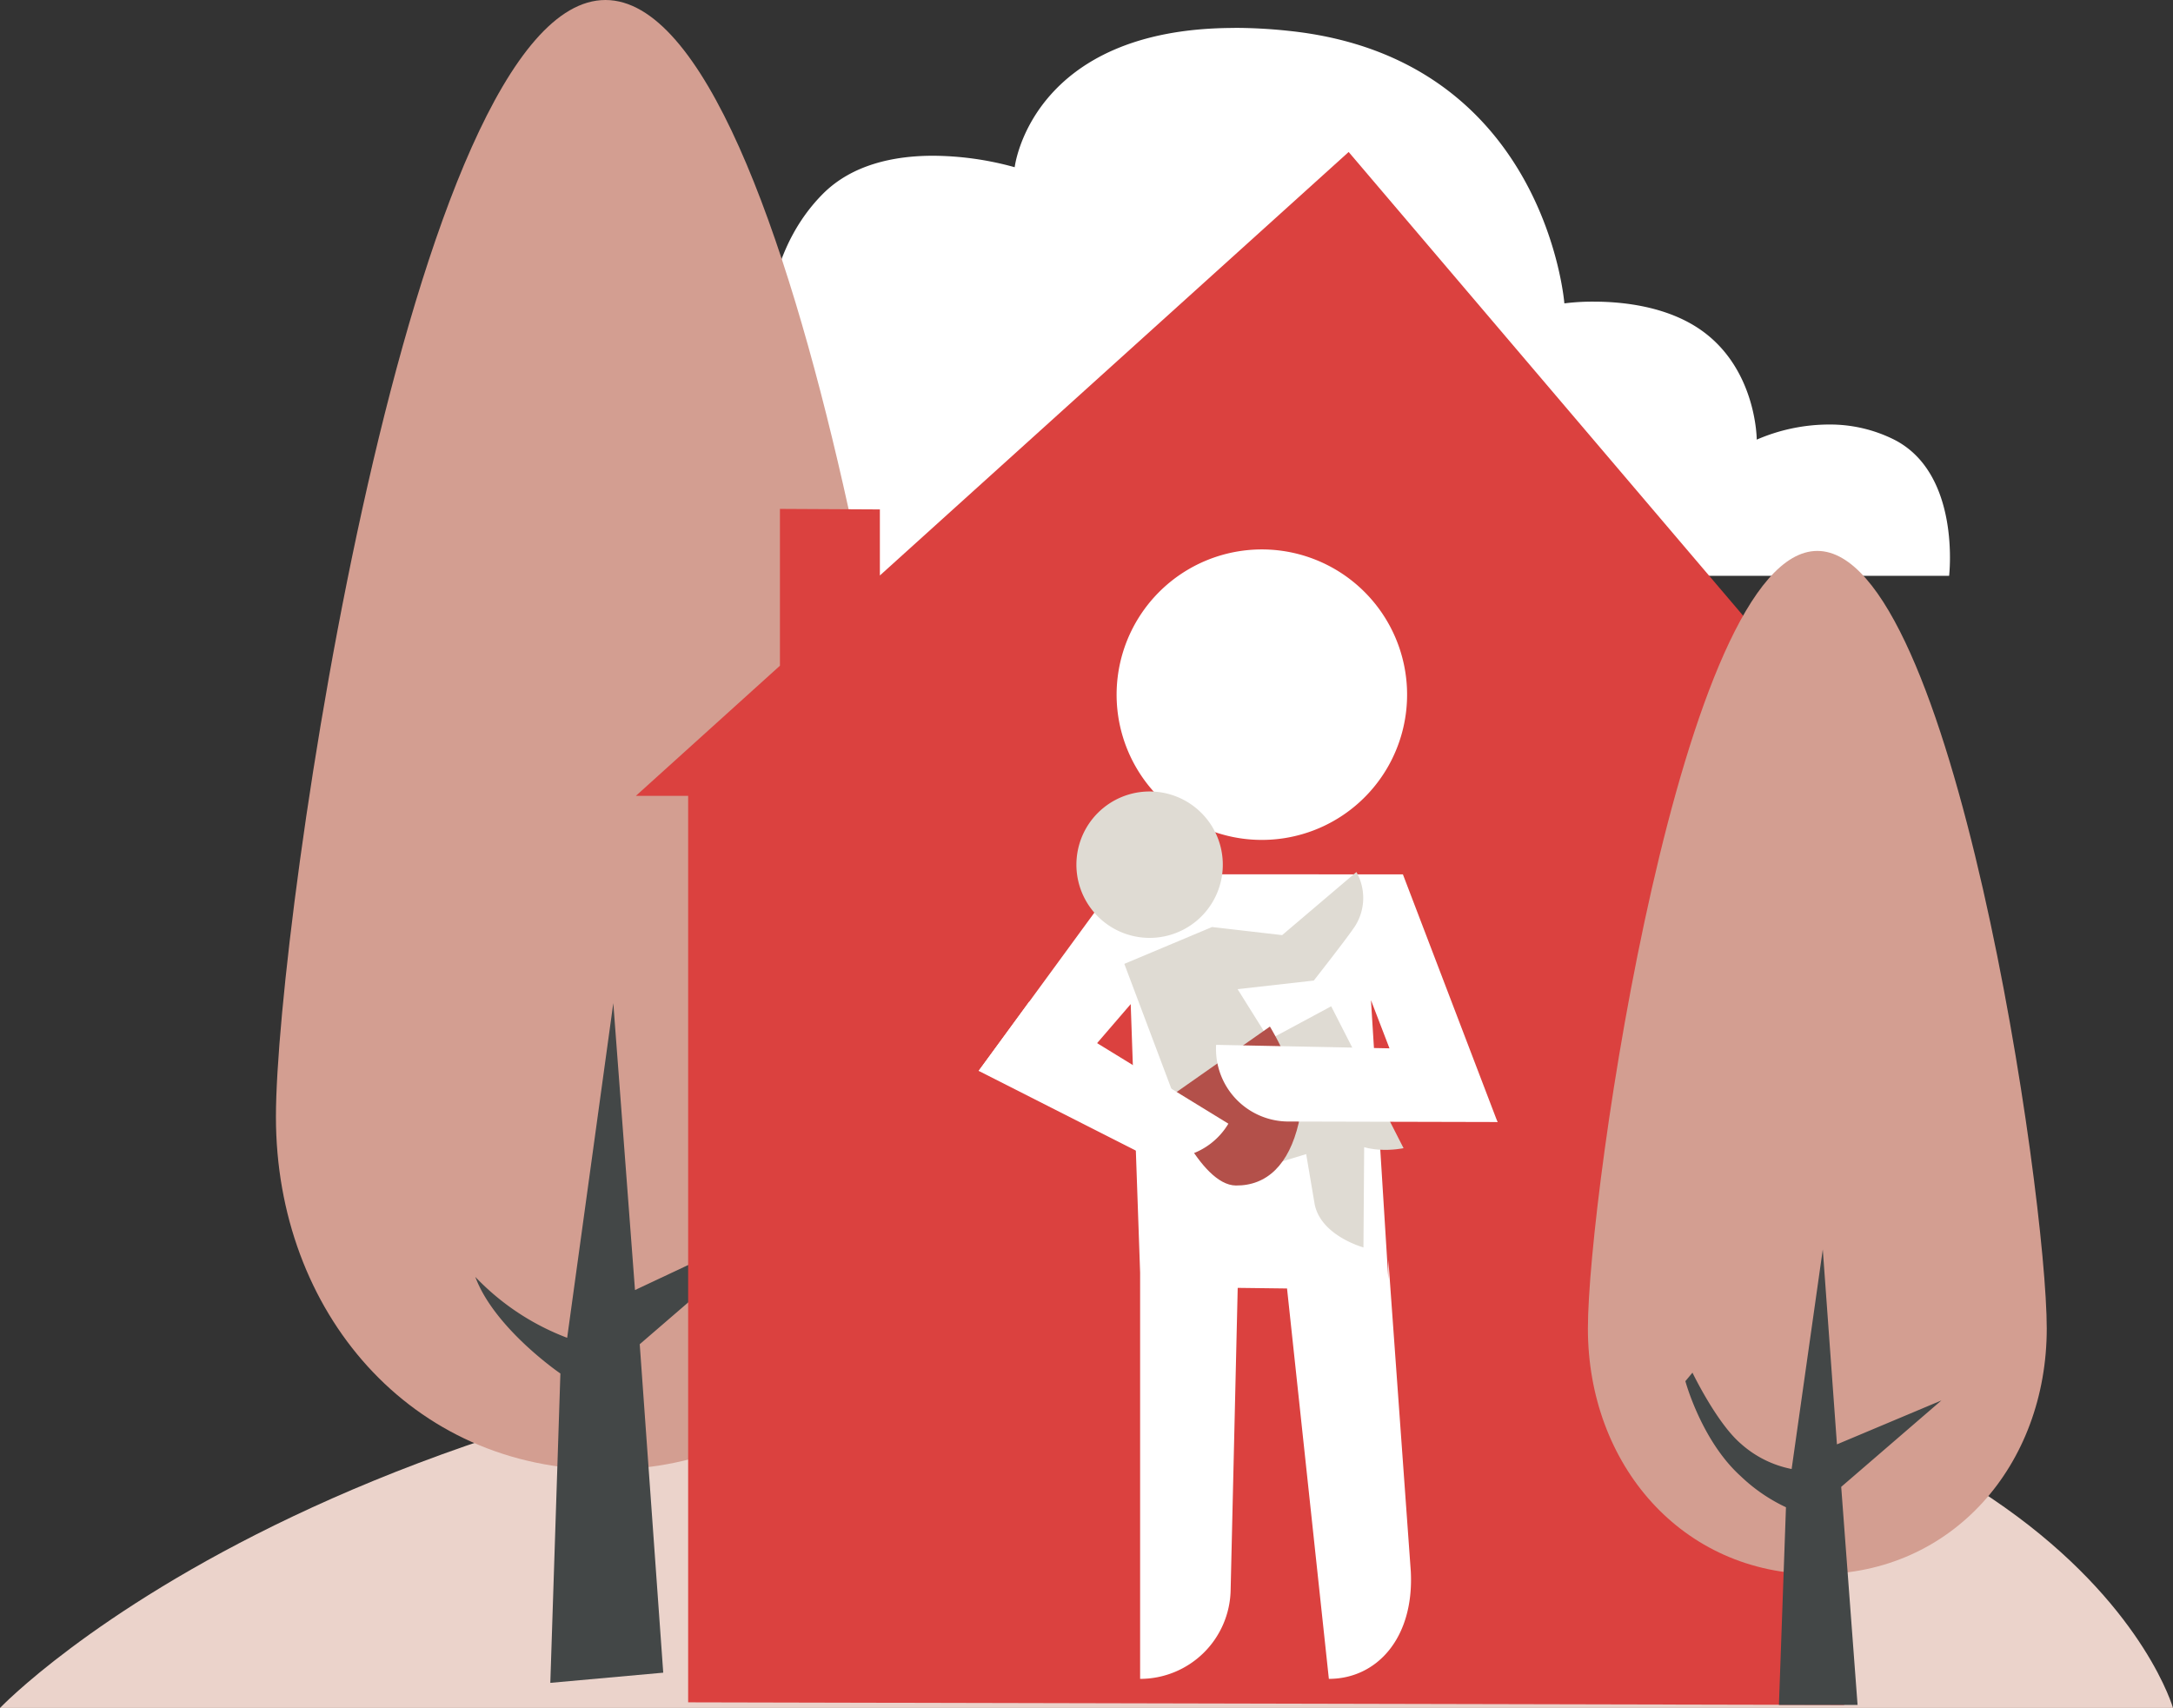
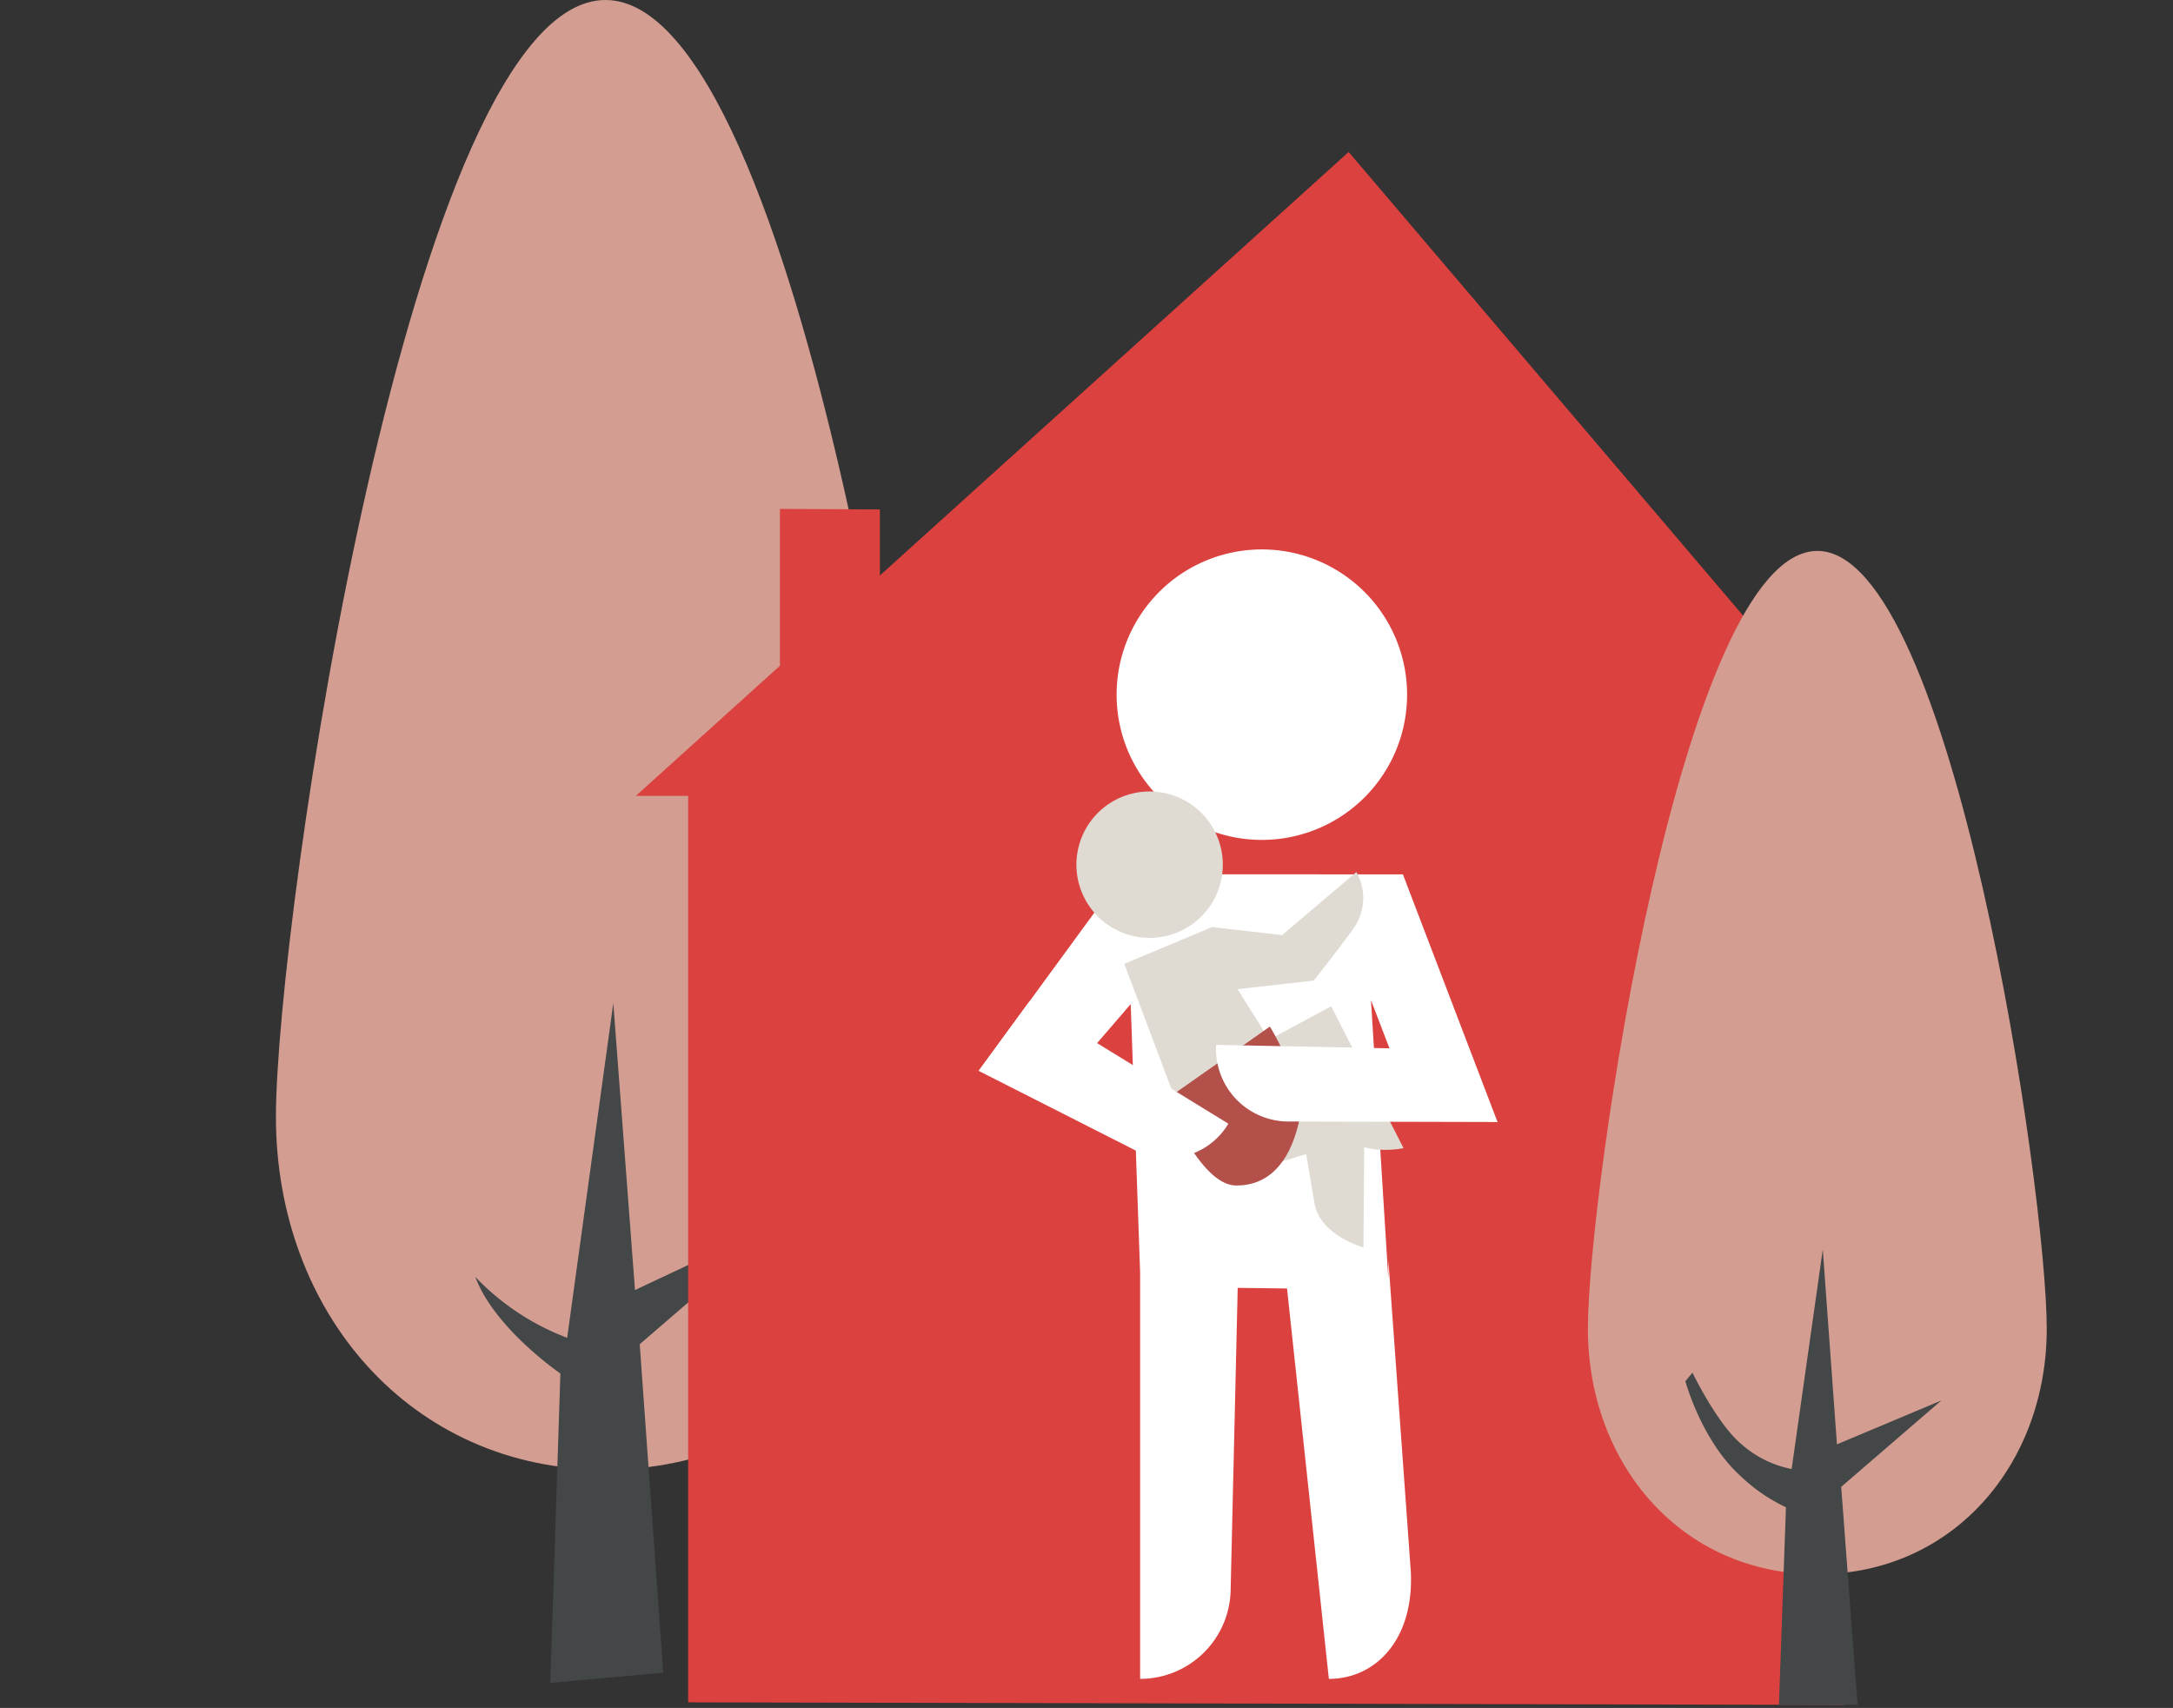
<svg xmlns="http://www.w3.org/2000/svg" width="167.418" height="131.588" viewBox="0 0 167.418 131.588">
  <rect x="0" y="0" width="167.418" height="131.588" fill="#333333" stroke="none" />
  <defs>
    <style>.a{fill:#fff;}.b{fill:#ebd3cb;}.c{fill:#d39e91;}.d{fill:#434747;}.e{fill:#db413f;}.f{fill:#dfdbd3;}.g{fill:#b3504a;}</style>
  </defs>
  <g transform="translate(-258.036 -530.594)">
-     <path class="a" d="M365.427,533.324c-15.7,0-16.941,10.73-16.941,10.73a23.867,23.867,0,0,0-6.3-.883c-2.905,0-6.217.634-8.524,2.983-5.03,5.116-4.235,12.594-4.235,12.594s-.119-.006-.338-.006c-1.829,0-10.593.317-12.368,6.3-1.987,6.69.861,10.493,6.351,10.493h97.407s.93-7.868-4.235-10.493a11.032,11.032,0,0,0-5.037-1.164,14.061,14.061,0,0,0-5.55,1.164s0-5.38-4.235-8.4c-2.631-1.875-6.082-2.231-8.315-2.231a17.353,17.353,0,0,0-2.271.133s-1.459-18.892-21.176-20.989a39.637,39.637,0,0,0-4.235-.237" transform="translate(-12.274 -0.577)" />
-     <path class="b" d="M425.454,689.546s-8.364-29.53-71.036-29.53c-68.294,0-96.382,29.53-96.382,29.53Z" transform="translate(0 -27.364)" />
    <path class="c" d="M310.382,643.824c15.014,0,25.387-12.171,25.387-27.184s-10.374-86.046-25.387-86.046-25.387,71.032-25.387,86.046,10.374,27.184,25.387,27.184" transform="translate(-5.7)" />
    <path class="d" d="M310.253,680.969l8.7-.784-1.811-25.305,11.09-9.564-11.455,5.39L315.106,628.6l-3.555,25.785a19.125,19.125,0,0,1-7.077-4.692c1.469,3.969,6.555,7.443,6.555,7.443Z" transform="translate(-9.818 -20.722)" />
    <path class="e" d="M320.161,595.049l11.1-10.027V572.94l7.7.041v5.089l36.117-32.628,42.2,49.607h-4.022v70.038l-89.067-.2v-69.84Z" transform="translate(-13.135 -3.139)" />
    <g transform="translate(333.435 572.918)">
      <path class="c" d="M430.852,663.258c10.453,0,17.676-8.474,17.676-18.927s-7.223-59.912-17.676-59.912-17.676,49.458-17.676,59.912,7.223,18.927,17.676,18.927" transform="translate(-366.236 -584.298)" />
      <path class="d" d="M429.908,687.755h6.059l-1.261-16.8,7.722-6.659-8.05,3.385-1.091-15.021-2.4,16.92a8.253,8.253,0,0,1-3.929-1.965c-1.856-1.6-3.712-5.458-3.712-5.458l-.546.655s1.236,4.585,4.257,7.314a13.046,13.046,0,0,0,3.493,2.4Z" transform="translate(-368.25 -598.726)" />
      <path class="a" d="M385.217,647.21l-1.339-21.5,2.385,6.208,7.367,3.184-7.292-19.086H364.726l-11.075,15.144,7.01.319,4.706-5.465.725,20.69V678a6.975,6.975,0,0,0,6.973-6.8l.546-23.324,3.8.047L380.634,678c3.675,0,6.577-3.12,6.313-8.275l-1.73-24.01Z" transform="translate(-353.651 -590.978)" />
      <path class="a" d="M367.255,593.8a11.19,11.19,0,1,1,9.4,12.727,11.189,11.189,0,0,1-9.4-12.727" transform="translate(-356.501 -584.266)" />
      <path class="f" d="M376.611,624.815l4.374,6.988,5.411.636-.089,12.273s-3.349-.908-3.773-3.412l-.639-3.777-6.229,1.892-3.84-6.08-3.942-10.468,6.759-2.839,5.4.624,5.721-4.861a4.059,4.059,0,0,1-.083,4.136c-.52.815-3.2,4.226-3.2,4.226Z" transform="translate(-356.66 -590.931)" />
      <path class="f" d="M373.216,610a5.64,5.64,0,1,0-.813,7.935,5.641,5.641,0,0,0,.813-7.935" transform="translate(-355.67 -589.267)" />
      <path class="f" d="M380.973,631.83l5.431-2.921,5.577,10.932s-3.392.738-4.921-1.289l-2.307-3.057-4.656,4.548Z" transform="translate(-359.242 -593.705)" />
      <path class="g" d="M371.945,636.513l8.015-5.622s2.87,4.641,2.217,7.431c-.752,3.214-2.448,4.835-4.836,4.814-2.8-.024-5.4-6.622-5.4-6.622" transform="translate(-357.519 -594.124)" />
      <path class="a" d="M353.651,633.786l12.1,6.137a5.447,5.447,0,0,0,7.141-2.067l-15.339-9.411Z" transform="translate(-353.651 -593.607)" />
      <path class="a" d="M382.417,638.583l16.118.039-3.369-5.578-18.316-.368a5.588,5.588,0,0,0,5.567,5.907" transform="translate(-358.554 -594.501)" />
    </g>
  </g>
</svg>